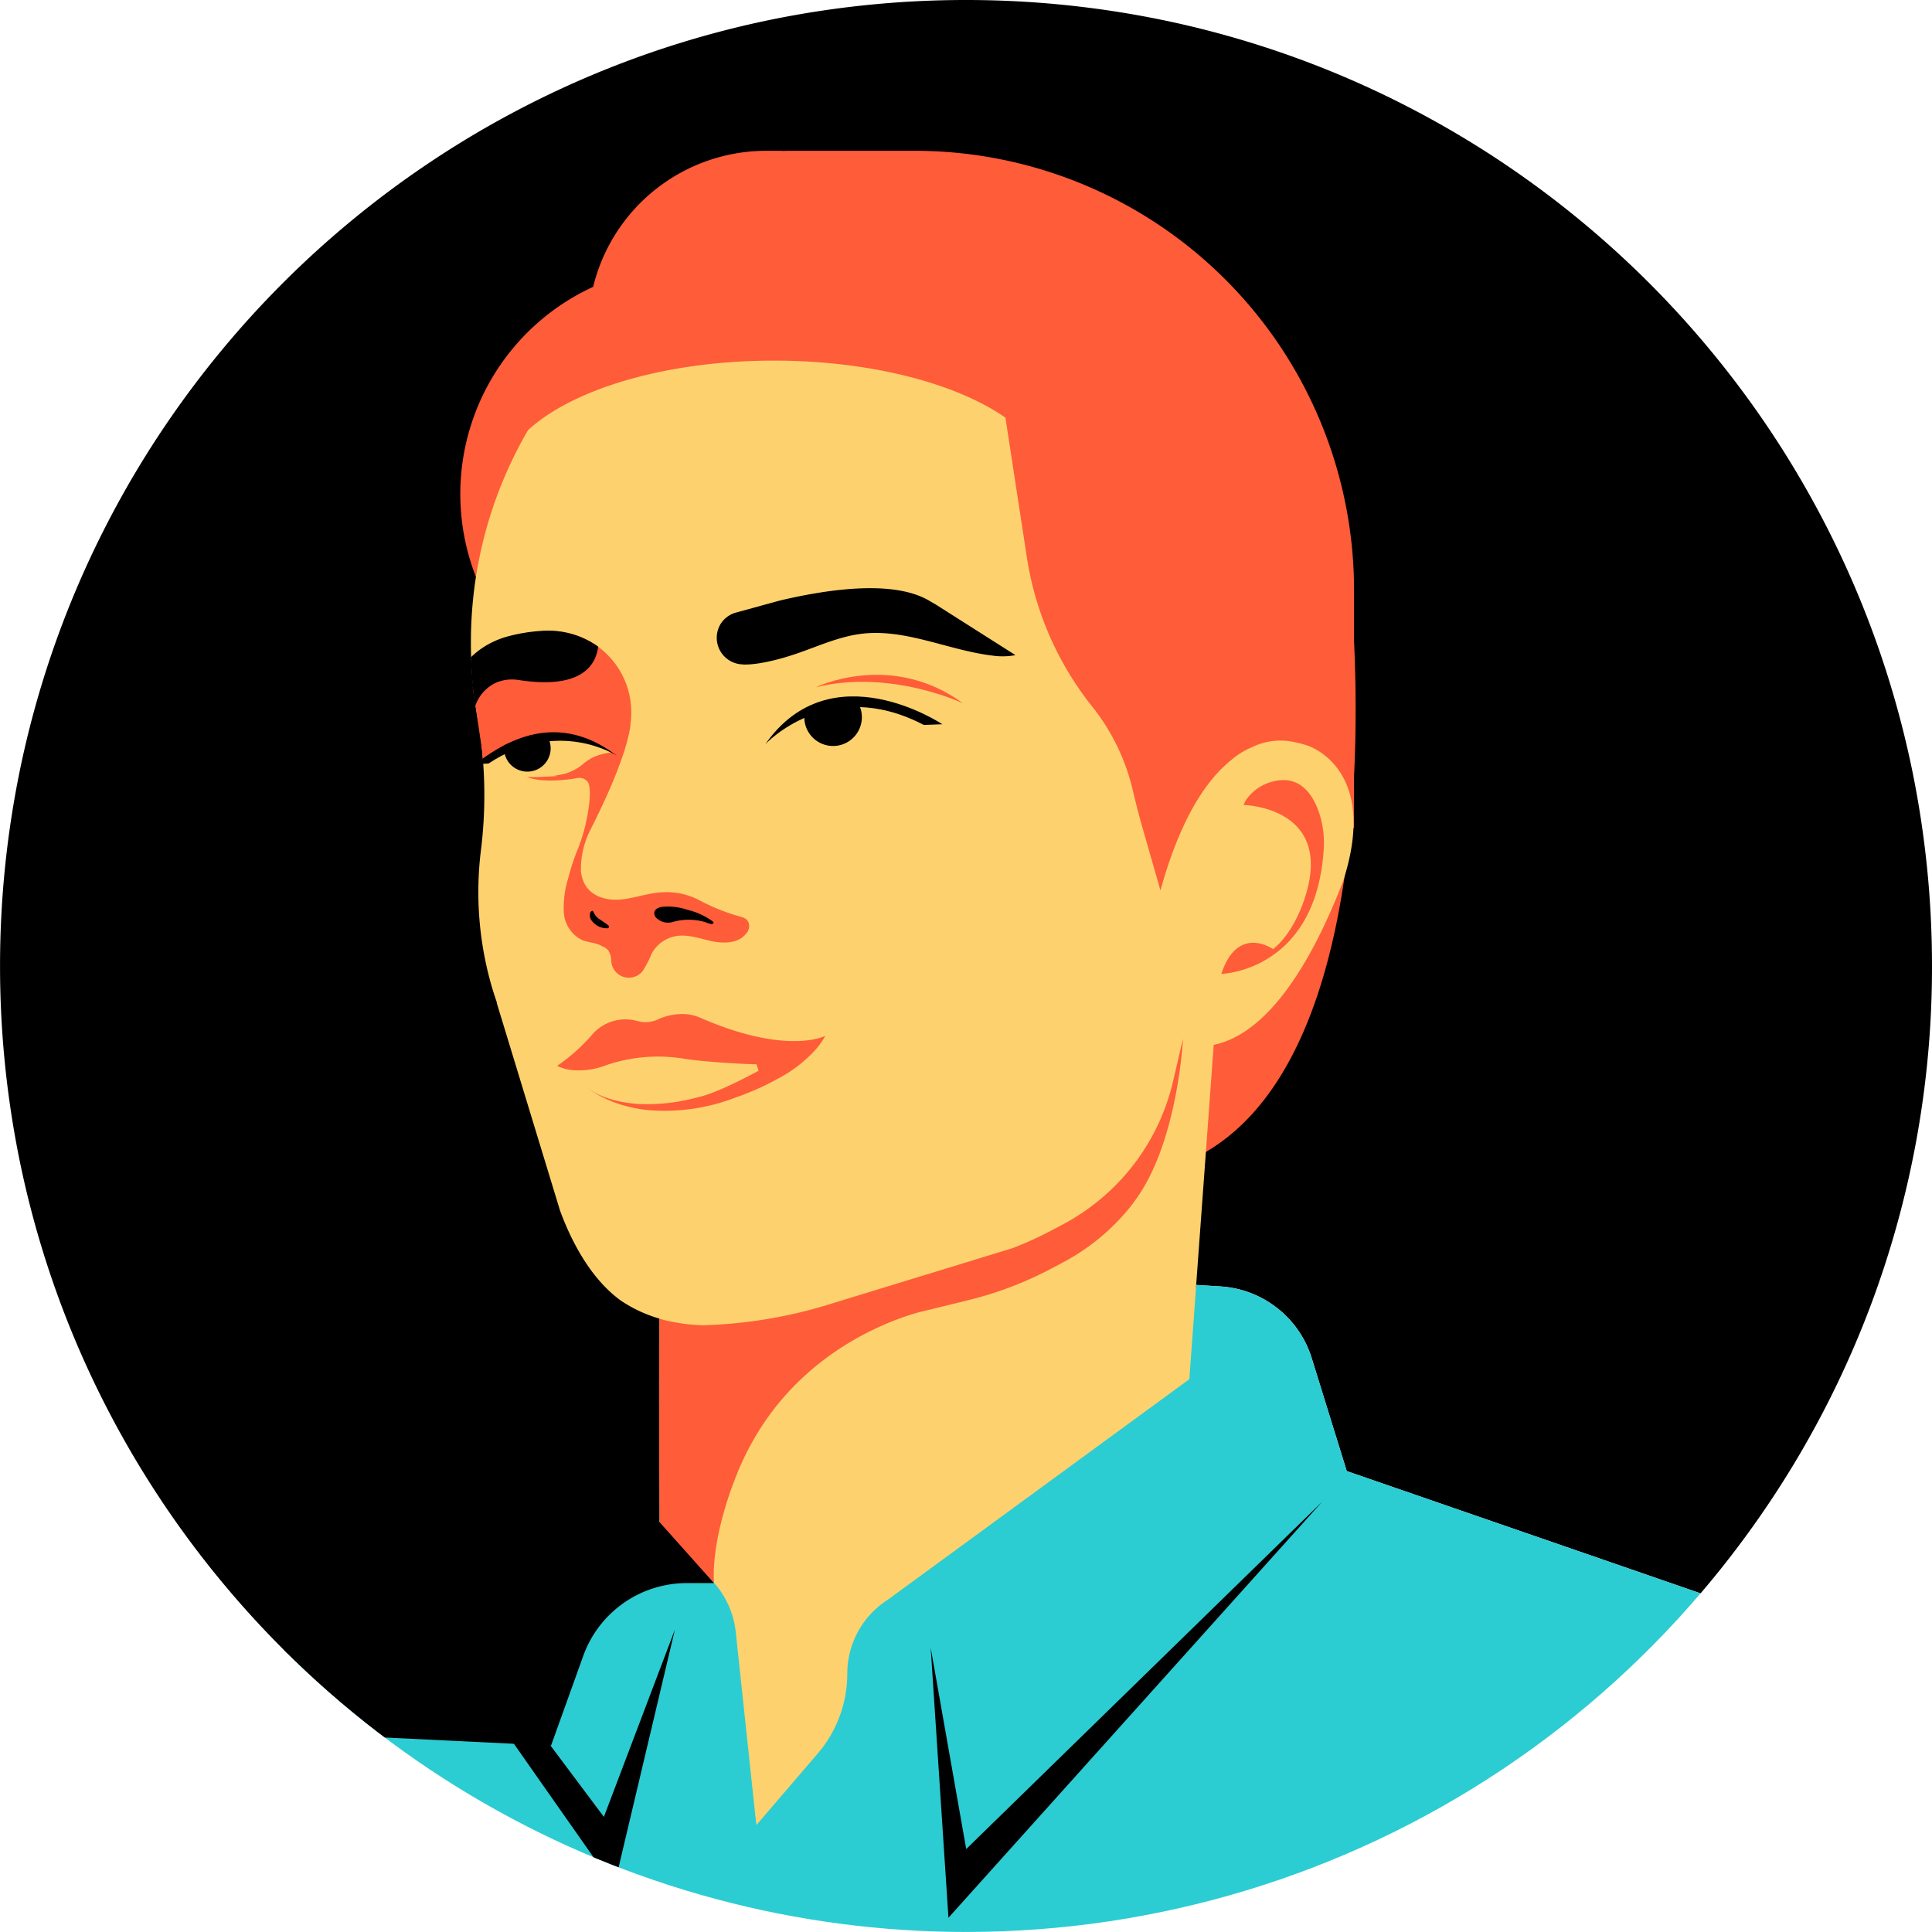
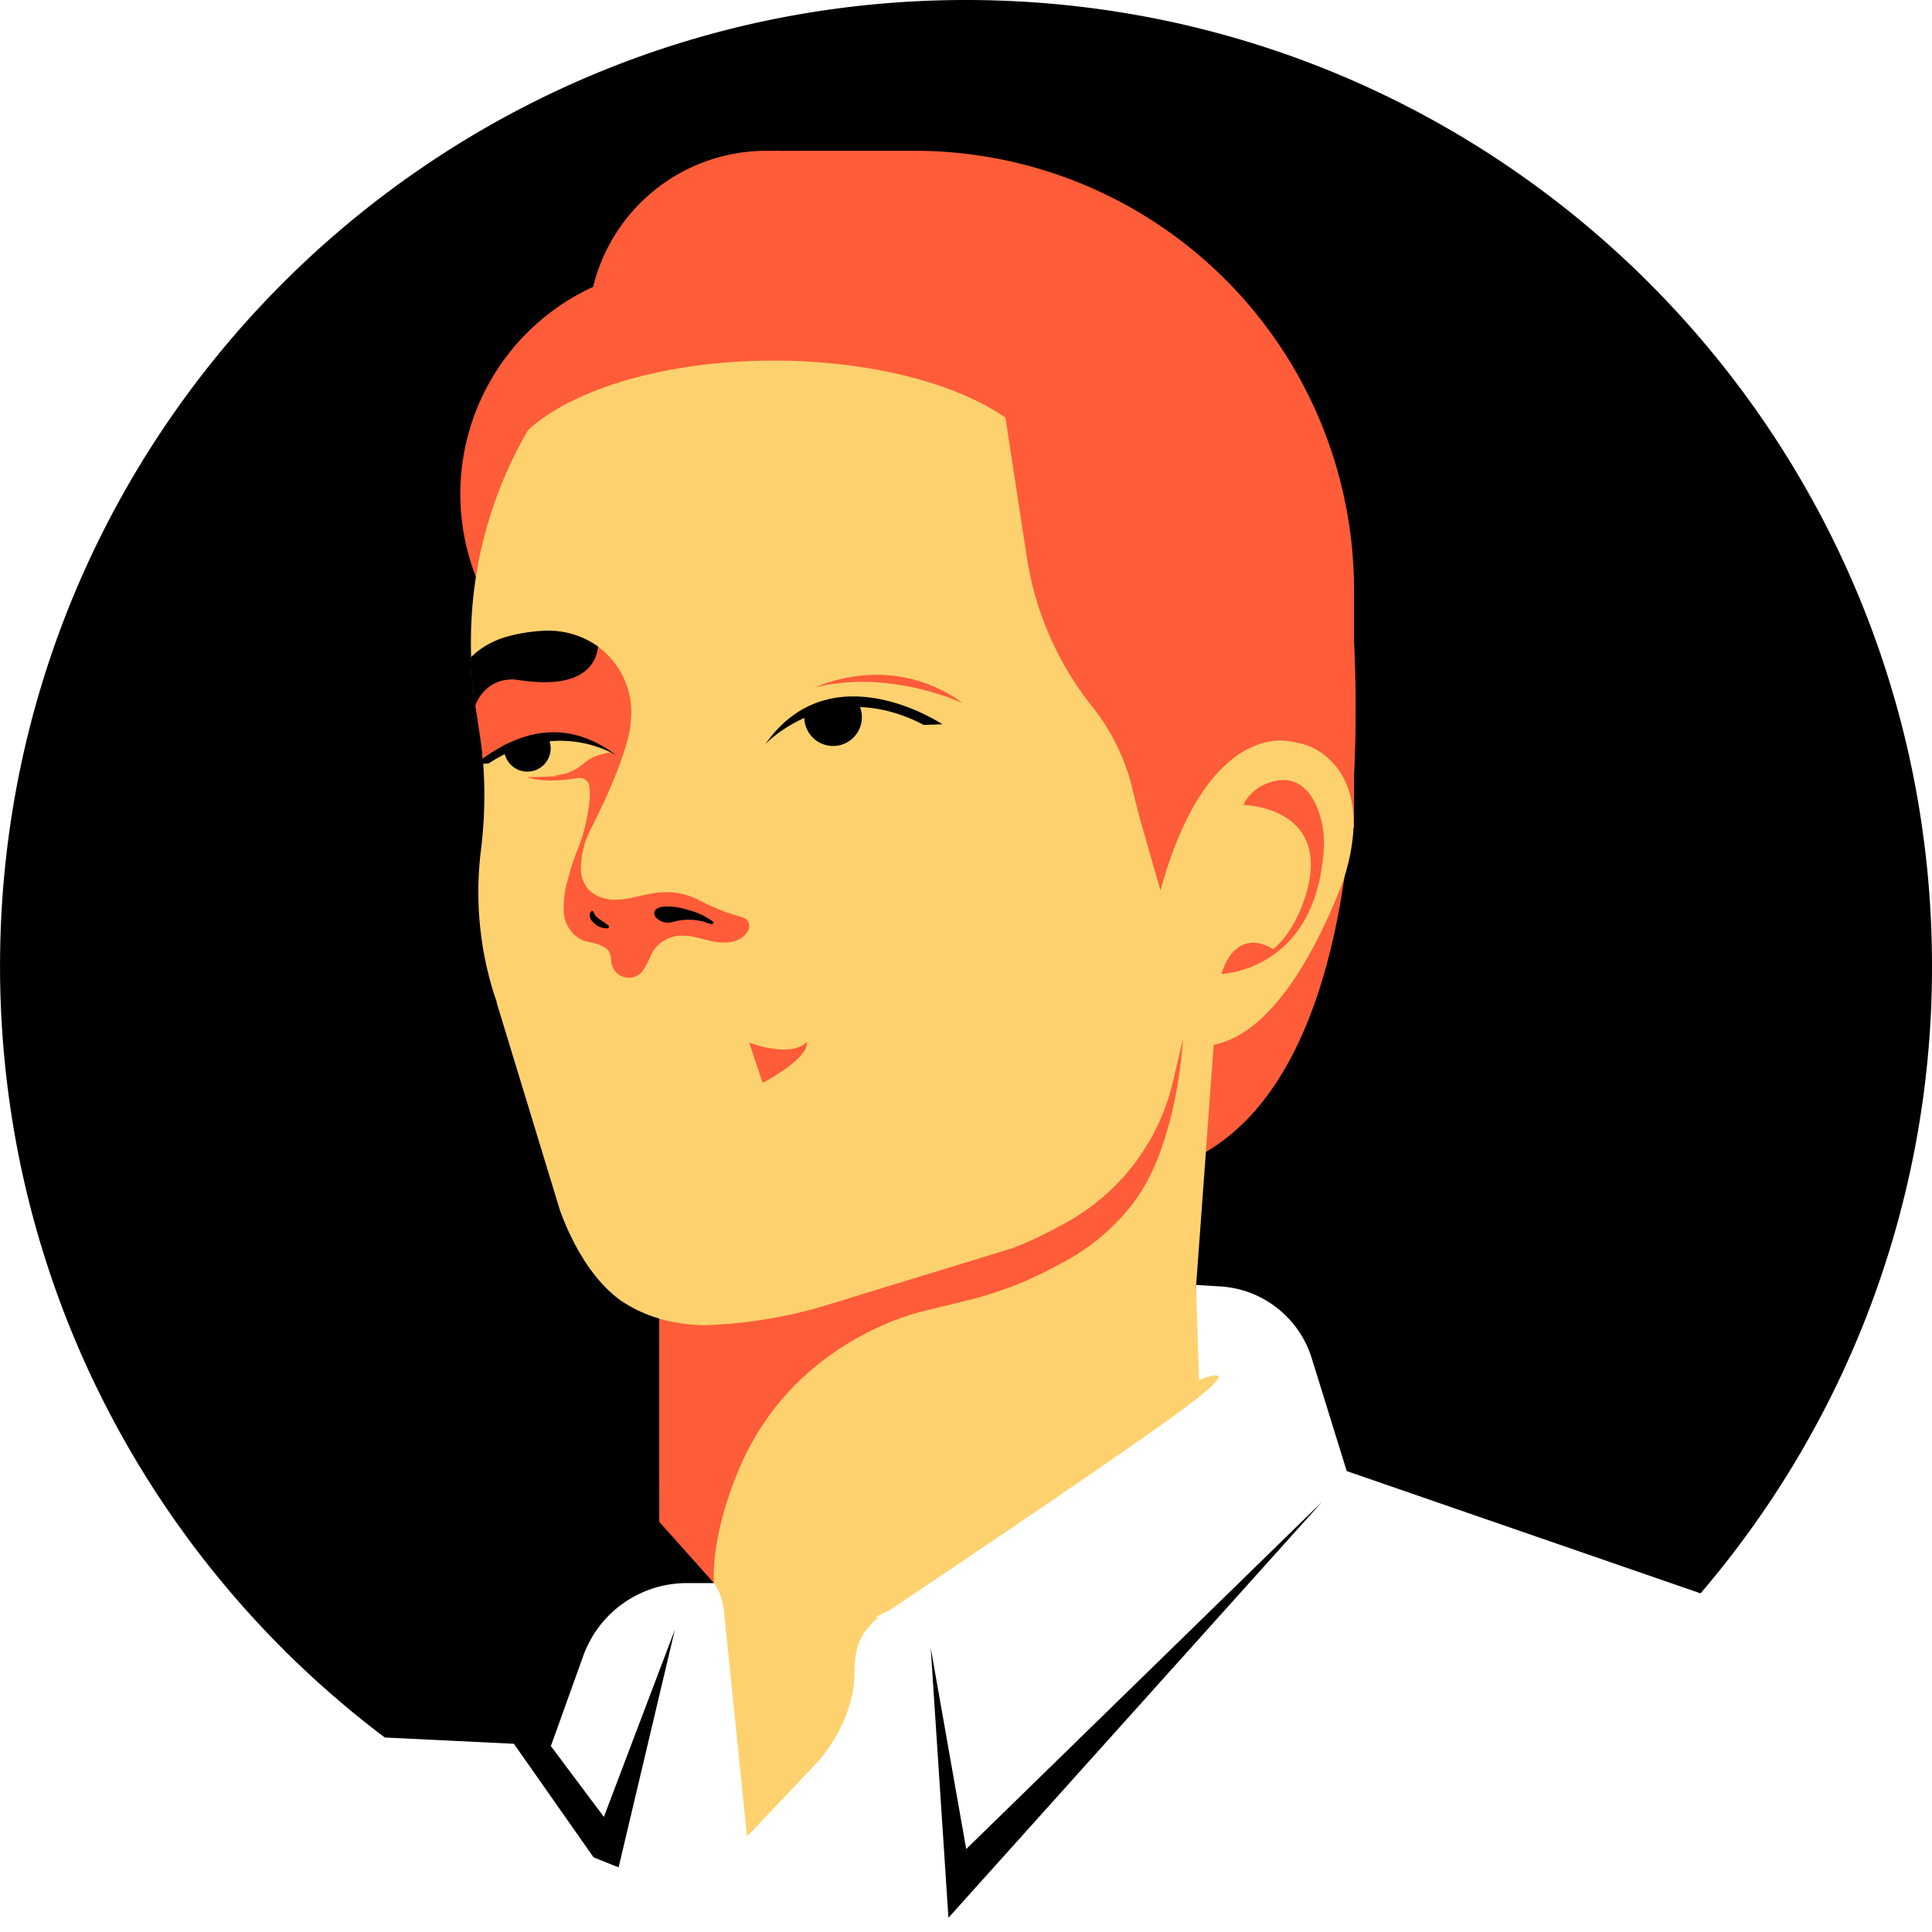
<svg xmlns="http://www.w3.org/2000/svg" width="304.004" height="303.999" viewBox="0 0 304.004 303.999">
  <defs>
    <clipPath id="clip-path">
      <path id="Path_147" data-name="Path 147" d="M152,0A152,152,0,1,1,0,152,152,152,0,0,1,152,0" transform="translate(0 303.999) rotate(-90)" fill="#dee2e3" />
    </clipPath>
    <clipPath id="clip-path-2">
      <path id="Path_321" data-name="Path 321" d="M152,0A152,152,0,1,1,0,152,152,152,0,0,1,152,0" transform="translate(1211.991 1602.5) rotate(-90)" />
    </clipPath>
  </defs>
  <g id="Group_248" data-name="Group 248" transform="translate(-1211.985 -1292)">
    <path id="Subtraction_28" data-name="Subtraction 28" d="M-1470.344,462.185v0l-3.236-30.36a13.974,13.974,0,0,0-4.123-8.5l-7.881-7.7v-1.54l-1.543.337-57.006,20.743a153.08,153.08,0,0,1-18.842-22.576,152.022,152.022,0,0,1-14.234-25.971,151.217,151.217,0,0,1-9-28.74A153.12,153.12,0,0,1-1589.347,327a153.109,153.109,0,0,1,3.088-30.633,151.234,151.234,0,0,1,8.857-28.532,152.036,152.036,0,0,1,14.014-25.819,153.093,153.093,0,0,1,18.561-22.5,153.091,153.091,0,0,1,22.5-18.561,152.024,152.024,0,0,1,25.819-14.014,151.227,151.227,0,0,1,28.532-8.857A153.113,153.113,0,0,1-1437.348,175a153.115,153.115,0,0,1,30.633,3.088,151.226,151.226,0,0,1,28.531,8.857,152.015,152.015,0,0,1,25.819,14.014,153.091,153.091,0,0,1,22.5,18.561,153.093,153.093,0,0,1,18.561,22.5,152.017,152.017,0,0,1,14.014,25.819,151.235,151.235,0,0,1,8.857,28.532A153.119,153.119,0,0,1-1285.349,327a151.437,151.437,0,0,1-9.693,53.529,151.783,151.783,0,0,1-11.454,23.858,152.865,152.865,0,0,1-15.268,21.33l-55.68-19.241-5.505-17.755a16.027,16.027,0,0,0-5.427-7.887,16.026,16.026,0,0,0-8.945-3.41l-3.809-.236-.94,12.865-.145,1.967-47.409,34.676a13.814,13.814,0,0,0-1.475,1.08,13.767,13.767,0,0,0-4.935,10.574,19.32,19.32,0,0,1-4.656,12.574l-9.654,11.26Z" transform="translate(2801.338 1117)" />
    <g id="Mask_Group_39" data-name="Mask Group 39" transform="translate(0 -6.501)" clip-path="url(#clip-path-2)">
      <g id="Lane-Four_Revenue-Hero-5" transform="translate(1196.338 1322.229)">
        <path id="Path_292" data-name="Path 292" d="M484.762,172.188A28.041,28.041,0,0,1,512,150.78h2.543v.03c.409-.019.82-.03,1.234-.03h19.578a69.135,69.135,0,0,1,69.135,69.135v8.022c.262,5.594.4,13.061,0,21.246v8.144l-.589.084c-1.93,20.335-7.765,42.61-23.3,51.233l-22.737-37.02,7.49-8.784L487.7,273.779V238.568a35.862,35.862,0,0,1-2.937-66.38Z" transform="translate(-375.782 -150.78)" fill="#ff5c39" />
        <path id="Path_294" data-name="Path 294" d="M503.161,265.151c.206-36.188,29.437-65.595,65.132-65.532,35.856.063,64.9,29.552,64.9,65.92a66.211,66.211,0,0,1-12.6,39l3.169.105-3.65,23.3L617.264,366.9l.465,14.737s8.667-3.6-3.186,5.066-45.638,31.221-45.638,31.221a23.533,23.533,0,0,0-2.125,1.034h.534c-3.1,2.6-3.811,4.966-3.811,9.083,0,4.613-2.567,9.957-5.572,13.458L546.6,453.467l-3.271-32.05c-.343-3.225-.3-6.351-2.616-8.618l-7.882-7.7V371.966a21.61,21.61,0,0,1-6.078-2.835c-4.975-3.6-7.98-9.833-9.572-14.173l-1.465-4.809-8.471-27.79-.03-.227c-.208-.608-.411-1.217-.6-1.834a.192.192,0,0,0-.009-.023v0a53.435,53.435,0,0,1-1.848-22.177,70.221,70.221,0,0,0-.6-20.973A67.552,67.552,0,0,1,503.161,265.151Z" transform="translate(-413.415 -188.207)" fill="#fdd26e" />
-         <path id="Path_295" data-name="Path 295" d="M951.215,976.9l-2.638.717a14.6,14.6,0,0,0-9.658,8.5l-8.579,20.7,21.342-5.505Z" transform="translate(-831.726 -783.85)" fill="#00d4da" />
        <g id="Group_173" data-name="Group 173" transform="translate(154.738 228.016)">
-           <path id="Path_296" data-name="Path 296" d="M781.5,1126.53" transform="translate(-781.5 -1126.53)" fill="none" />
-         </g>
+           </g>
        <path id="Path_297" data-name="Path 297" d="M774.19,1147.43" transform="translate(-617.744 -914.53)" fill="none" stroke="#060b0e" stroke-miterlimit="10" stroke-width="1.03" />
        <path id="Path_298" data-name="Path 298" d="M934.447,999.769a19.685,19.685,0,0,1,6.148-4.568v19.573l-5.636-5.412a7.433,7.433,0,0,1-2.075-3.458A6.47,6.47,0,0,1,934.447,999.769Z" transform="translate(-821.18 -797.873)" />
        <g id="Group_174" data-name="Group 174" transform="translate(97.715 5.79)">
          <path id="Path_299" data-name="Path 299" d="M592.006,265.653a47.379,47.379,0,0,1-12.339,16.428c3.447-4.779,3.166-11.46.86-16.881s-6.342-9.889-10.214-14.327-7.742-9.107-9.595-14.7a23.851,23.851,0,0,1,3.166-21.006c-13.942-22.992-48.735-24.586-70.418-15.853-5.213,2.1-7.742,12.881-12.465,9.831a2.663,2.663,0,0,1-1.227-1.414,3.15,3.15,0,0,1,.818-2.51c13.659-19.372,37.661-31.078,61.314-29.531s46.068,16.449,56.308,37.826a92.93,92.93,0,0,1,5.746,16.152c2.828,10.539,4.547,21.686,2.19,32.339a3.347,3.347,0,0,1-.942,1.958,3.5,3.5,0,0,1-2.526.442q-4.564-.371-9.125-.741" transform="translate(-479.715 -175.556)" fill="#ff5c39" />
        </g>
        <path id="Path_301" data-name="Path 301" d="M833.332,751s6.517,2.524,9.055-.077c0,0,.935,2.094-6.929,6.433Z" transform="translate(-699.797 -610.677)" fill="#ff5c39" />
        <ellipse id="Ellipse_173" data-name="Ellipse 173" cx="7.515" cy="7.515" rx="7.515" ry="7.515" transform="translate(198.016 125.656)" fill="#fdd26e" />
        <path id="Path_302" data-name="Path 302" d="M1050.75,570.7" transform="translate(-958.931 -472.572)" fill="#ff5c39" />
        <path id="Path_303" data-name="Path 303" d="M582.607,793.173l.042.007c.276.054.554.105.837.154l.126.019c.257.042.519.082.783.117.084.012.173.019.257.03.224.028.451.056.68.077.15.014.3.023.456.037.171.014.339.03.514.042q.494.032,1,.049a74.242,74.242,0,0,0,18.9-2.979l29.921-9.165.079-.035a55.369,55.369,0,0,0,5.164-2.306q1.609-.82,3.08-1.626a34.3,34.3,0,0,0,16.907-22.326l1.456-6.235h0l.1-.432s-.748,15.271-6.87,24.5c-.521.778-1.08,1.545-1.685,2.292a34.092,34.092,0,0,1-5.337,5.19l-.168.128a33.865,33.865,0,0,1-4.4,2.874q-1.469.8-3.08,1.626a56.712,56.712,0,0,1-12.25,4.545l-7.983,1.961c-5.961,1.711-21.8,7.868-28.755,26.268,0,0-3.718,9.023-3.276,16.29l-8.576-8.473c-.136-27.766,0-27.3,0-33.132A17.174,17.174,0,0,0,582.607,793.173Z" transform="translate(-461.112 -608.9)" fill="#ff5c39" />
        <g id="Group_175" data-name="Group 175" transform="translate(136.076 82.457)">
          <path id="Path_304" data-name="Path 304" d="M751.33,508.141s-11.371-5.456-23.2-2.547C728.128,505.594,739.99,499.806,751.33,508.141Z" transform="translate(-720.197 -503.637)" fill="#ff5c39" />
          <path id="Path_305" data-name="Path 305" d="M754.063,527.279l6.8-3.269h7.036l7.036,1.217,1.278,1.138c-.369.049-.636.089-.636.089s-.411.512-1.077,1.187a12.266,12.266,0,0,1-5.585,3.246,19.988,19.988,0,0,1-2.517.5c-.727.07-1.463.108-2.2.11a27.773,27.773,0,0,1-7.515-1.549c-.009,0-.016-.007-.026-.009l-.007,0h0c-1.68-.624-4-1.241-5.3-.526Z" transform="translate(-750.502 -519.249)" fill="#fdd26e" />
          <path id="Path_306" data-name="Path 306" d="M770.023,522.546s-17.47-11.7-27.853,3.131c0,0,10.041-10.822,24.932-3.022Z" transform="translate(-742.17 -514.768)" />
          <path id="Path_307" data-name="Path 307" d="M800.051,521.584l4.606-.234a4.529,4.529,0,1,1-8.286,2.528,4.648,4.648,0,0,1,.063-.727Z" transform="translate(-790.241 -517.211)" />
        </g>
-         <path id="Path_308" data-name="Path 308" d="M693.516,451.032a4.158,4.158,0,0,1,2.526-1.9l6.88-1.886c8.261-1.947,18.321-3.223,23.712.178,0,0,0,0,0,0,.32.175.638.355.946.551l12.39,7.868a10.951,10.951,0,0,1-3.592.077c-6.966-.823-13.689-4.293-20.653-3.433-3.3.407-6.4,1.774-9.537,2.891q-.813.291-1.645.551h0s-4.508,1.51-7.48,1.388l0-.016a4.189,4.189,0,0,1-3.54-6.274Z" transform="translate(-564.537 -376.485)" />
-         <path id="Path_309" data-name="Path 309" d="M826.536,735.254a6.9,6.9,0,0,1,6.98-2.122l.119.03a4.664,4.664,0,0,0,3.372-.334,9.247,9.247,0,0,1,3.587-.769,7.01,7.01,0,0,1,3.078.654c13.642,5.9,19.517,2.776,19.517,2.776a12.145,12.145,0,0,1-2.017,2.683l0,0h0a21.083,21.083,0,0,1-5.538,4.1h0a38.579,38.579,0,0,1-4.143,2l-.119.049c-.037.014-.072.03-.11.044-.633.257-1.295.512-1.989.762-.04.014-.079.028-.119.044l-.3.105a30.985,30.985,0,0,1-13.617,1.891h0c-6.349-.675-9.569-3.592-9.569-3.592,2.115,1.72,5.183,2.4,7.948,2.627a29.8,29.8,0,0,0,9.46-1.038v0c2.538-.526,6.873-2.708,9.511-4.125a.572.572,0,0,0-.262-1.077c-1.147-.016-2.531-.084-3.884-.173-1.556-.082-3.29-.215-5.223-.411-.811-.082-1.622-.185-2.423-.318a25.273,25.273,0,0,0-12.406,1.157,11.464,11.464,0,0,1-4.258.7,7.216,7.216,0,0,1-3.152-.7A28.447,28.447,0,0,0,826.536,735.254Z" transform="translate(-717.675 -596.225)" fill="#ff5c39" />
        <path id="Path_310" data-name="Path 310" d="M504.067,177.066l3.739-6.756,9.394-8.289,25.908-2.556,14.612,1.369-.97-6.314,21.09,12.811L596.2,183.2l1.652,4.875,7.251,5.017,8.074,29.208s-2.769,13.645-3.76,12.811l1.358,10.055L587.454,270.02l-2.937-10.249c-.53-1.851-.988-3.72-1.435-5.594a33.377,33.377,0,0,0-6.38-13.1h0a49.672,49.672,0,0,1-10.261-23.431l-3.379-22.011c-7.758-5.4-21.256-8.973-36.441-8.973-19.566,0-36.088,5.933-41.362,14.063h0A24.29,24.29,0,0,1,504.067,177.066Z" transform="translate(-389.209 -153.646)" fill="#ff5c39" />
-         <path id="Path_311" data-name="Path 311" d="M465.258,571.511c3.187-11.546,7.377-17.524,11.205-20.564a12.025,12.025,0,0,1,3.173-1.954,10.179,10.179,0,0,1,7.057-.724h0a12.145,12.145,0,0,1,1.8.493c1.535.568,10.894,4.779,5.48,21.366-4.627,11.981-12.726,27.061-23.9,25.852l-2.377-21.5Z" transform="translate(-267.008 -455.139)" fill="#fdd26e" />
+         <path id="Path_311" data-name="Path 311" d="M465.258,571.511c3.187-11.546,7.377-17.524,11.205-20.564a12.025,12.025,0,0,1,3.173-1.954,10.179,10.179,0,0,1,7.057-.724a12.145,12.145,0,0,1,1.8.493c1.535.568,10.894,4.779,5.48,21.366-4.627,11.981-12.726,27.061-23.9,25.852l-2.377-21.5Z" transform="translate(-267.008 -455.139)" fill="#fdd26e" />
        <path id="Path_312" data-name="Path 312" d="M488.741,578.42s15.063.269,9.259,15.729c0,0-1.622,4.629-4.613,6.952,0,0-5.55-3.963-8.144,3.9,0,0,14.9-.372,16.117-19.62a14.952,14.952,0,0,0-.741-5.779c-1-2.926-3.173-6.246-7.8-4.716a7.078,7.078,0,0,0-3.444,2.421A4.374,4.374,0,0,0,488.741,578.42Z" transform="translate(-277.423 -475.482)" fill="#ff5c39" />
        <g id="Group_178" data-name="Group 178" transform="translate(89.765 75.524)">
          <path id="Path_314" data-name="Path 314" d="M872.335,482.93c-.023-.161-.049-.315-.07-.46a12.805,12.805,0,0,1,24.717,6.118h0s.019,3.769-5.192,14.5h0q-.564,1.16-1.21,2.428a13.84,13.84,0,0,0-1.407,6.37c.023.187.054.374.091.559.016.072.03.147.049.22.432,1.757,1.673,3.323,4.6,3.662a10.057,10.057,0,0,0,2.155-.084c1.781-.252,3.505-.832,5.293-1.017a12.686,12.686,0,0,1,2-.042,11,11,0,0,1,4.293,1.171,32.6,32.6,0,0,0,6.3,2.578c.68.178,1.44.353,1.654,1.182a1.716,1.716,0,0,1-.313,1.418c-1.22,1.7-3.571,1.757-5.538,1.339-1.827-.388-3.662-1.087-5.51-.813a5.454,5.454,0,0,0-3.917,2.722,16.883,16.883,0,0,1-1.416,2.764,2.777,2.777,0,0,1-4.973-1.68,3.106,3.106,0,0,0-.379-1.4,1.885,1.885,0,0,0-.991-.755c-.911-.61-2.169-.594-3.211-1.017a5.2,5.2,0,0,1-2.879-4.33,15.345,15.345,0,0,1,.694-5.384h0a34.887,34.887,0,0,1,1.467-4.491,27.193,27.193,0,0,0,1.232-3.844c1.428-6.361.252-6.961.252-6.961a.282.282,0,0,0-.03-.035,1.66,1.66,0,0,0-1.484-.442l-.245.047c-.586.1-5.01.813-7.578-.178a.334.334,0,0,0-.1-.037l4.706-.129s-10.31-2.809-11.437-2.463l-.222-.28c-.054-.591-.115-1.346-.2-1.923l-.014-.1-1.373-9.212Z" transform="translate(-871.884 -474.031)" fill="#ff5c39" />
          <g id="Group_176" data-name="Group 176" transform="translate(18.682 44.073)">
            <path id="Path_315" data-name="Path 315" d="M967.291,662.8a2.519,2.519,0,0,0,1.094,1.192l1.035.72a.731.731,0,0,1,.238.224.259.259,0,0,1-.021.306.341.341,0,0,1-.243.07,2.919,2.919,0,0,1-2.346-1.126,1.367,1.367,0,0,1-.29-1.332.491.491,0,0,1,.269-.278c.124-.04.217.1.264.224" transform="translate(-966.68 -662.571)" />
          </g>
          <path id="Path_316" data-name="Path 316" d="M896.282,660.479c.122-.516.724-.752,1.25-.827a9.685,9.685,0,0,1,3.963.479,11.062,11.062,0,0,1,4,1.846c.091.1.222.3-.2.393a3.361,3.361,0,0,1-.591-.145l0,0-.007,0c-.147-.049-.294-.108-.442-.168a9.146,9.146,0,0,0-4.583-.147c-.105.028-.21.056-.315.082-.044.012-.091.019-.136.028a.008.008,0,0,0,0,0h0a2.6,2.6,0,0,1-2.764-.76A1.056,1.056,0,0,1,896.282,660.479Z" transform="translate(-867.429 -616.217)" />
          <g id="Group_177" data-name="Group 177" transform="translate(0.608 15.966)">
            <path id="Path_317" data-name="Path 317" d="M969.19,548.359l2.956-.743s.395-.03.769-.072a.176.176,0,0,1,.016.028l4.66-.262.507.079,1.3.264,2.07.463a9.858,9.858,0,0,1,2.783,1.213,7.486,7.486,0,0,0-1.5.285,7.1,7.1,0,0,0-2.655,1.318h0s0,0-.007,0c-.033.026-.061.054-.091.08a8.092,8.092,0,0,1-2.87,1.619,18.614,18.614,0,0,1-3.638.519,17.547,17.547,0,0,1-4.155-.238A5.655,5.655,0,0,1,966,551.079a5.014,5.014,0,0,1-.745-1.1Z" transform="translate(-962.827 -546.137)" fill="#fdd26e" />
            <path id="Path_318" data-name="Path 318" d="M963.518,547.217l-2.138.108c3.519-2.571,12.133-9.132,22.331-1.339,0,0-9.188-6.038-20.193,1.232Z" transform="translate(-961.38 -542.292)" />
            <path id="Path_319" data-name="Path 319" d="M1010.037,543.557l2.4-.257a3.671,3.671,0,1,1-6.539,2.29c0-.094-.007-.386,0-.479Z" transform="translate(-1001.318 -543.064)" />
          </g>
          <path id="Path_320" data-name="Path 320" d="M976.4,476.236h0c.033-.021.068-.04.1-.058l.07-.042c.178-.1.358-.2.544-.292l.007,0c.161-.082.325-.159.493-.234a13.438,13.438,0,0,1,2.18-.776,26.347,26.347,0,0,1,5.083-.837,13.651,13.651,0,0,1,9.053,2.46c-.315,2.713-2.365,6.829-12.523,5.257a6.735,6.735,0,0,0-2.089,0,7.577,7.577,0,0,0-1.052.266c-.1.033-.192.068-.285.105a6.231,6.231,0,0,0-3.394,3.738,61.258,61.258,0,0,1-.654-7.708A12.714,12.714,0,0,1,976.4,476.236Z" transform="translate(-973.93 -473.968)" />
        </g>
-         <path id="Path_293" data-name="Path 293" d="M44.475,1022.9a70.542,70.542,0,0,1,42.8-43.965l74.86-27.24,1.542-.337v1.54l7.882,7.7a13.938,13.938,0,0,1,4.122,8.5l3.237,30.362,9.656-11.261a19.315,19.315,0,0,0,4.655-12.575,13.8,13.8,0,0,1,4.935-10.574h0a13.8,13.8,0,0,1,1.475-1.08l47.41-34.676.145-1.968h0l.939-12.864,3.809.236a16.094,16.094,0,0,1,14.372,11.3l5.506,17.755,68.3,23.6a41.227,41.227,0,0,1,27.212,32.258l3.952,23.95H44.26Z" transform="translate(-44.26 -736.001)" fill="#2cccd3" />
        <path id="Path_300" data-name="Path 300" d="M548.047,1060.46l-58.8,65.457-2.793-42.479,5.59,31.669Z" transform="translate(-324.36 -847.883)" />
        <path id="Path_313" data-name="Path 313" d="M895.96,1031.6h0l.093-.077c2.332-1.32,5.347-2.781,7.01-3.568q1.174-.557,2.4-1l55.614-21.787,9.3-19.427a13.931,13.931,0,0,1,12.4-8.835v22.646l8.632,9.674h-4.279a17.307,17.307,0,0,0-16.323,11.549l-5.031,14.016-.086,0,8.4,11.221,11.172-29.465-9.572,40.427-15.76-22.464-54.939-2.671Z" transform="translate(-863.42 -783.85)" />
      </g>
    </g>
  </g>
</svg>